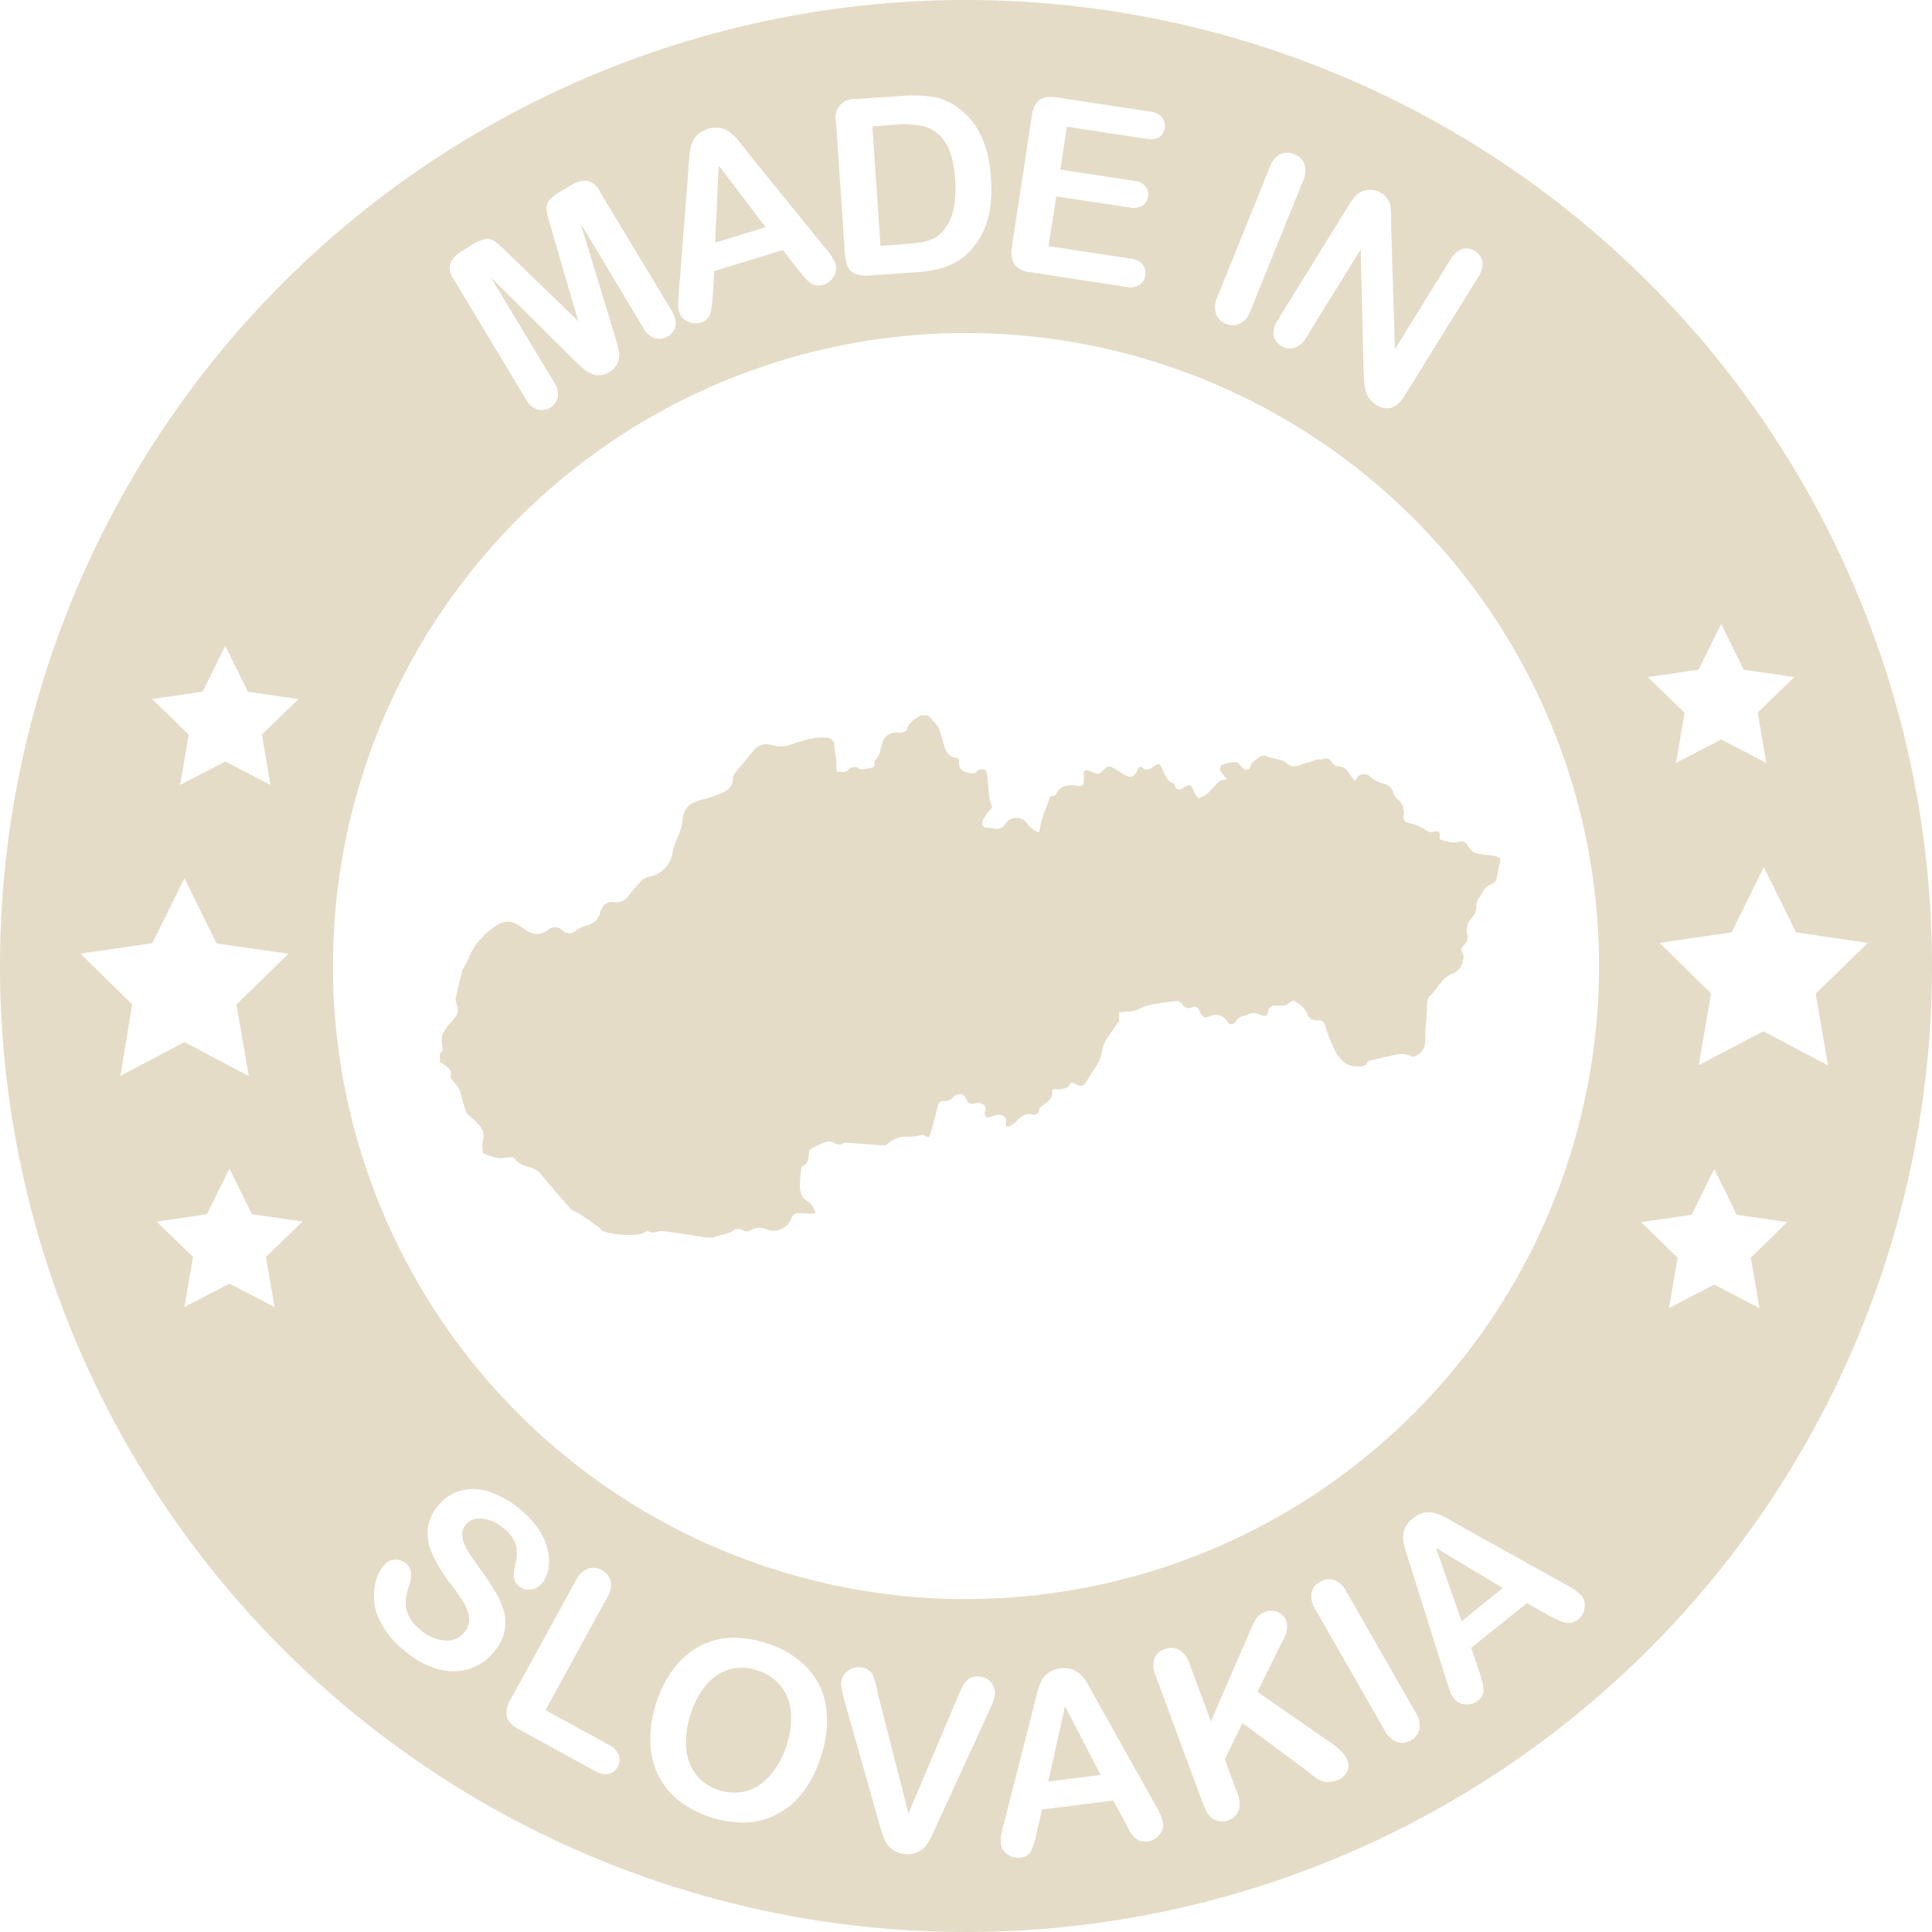
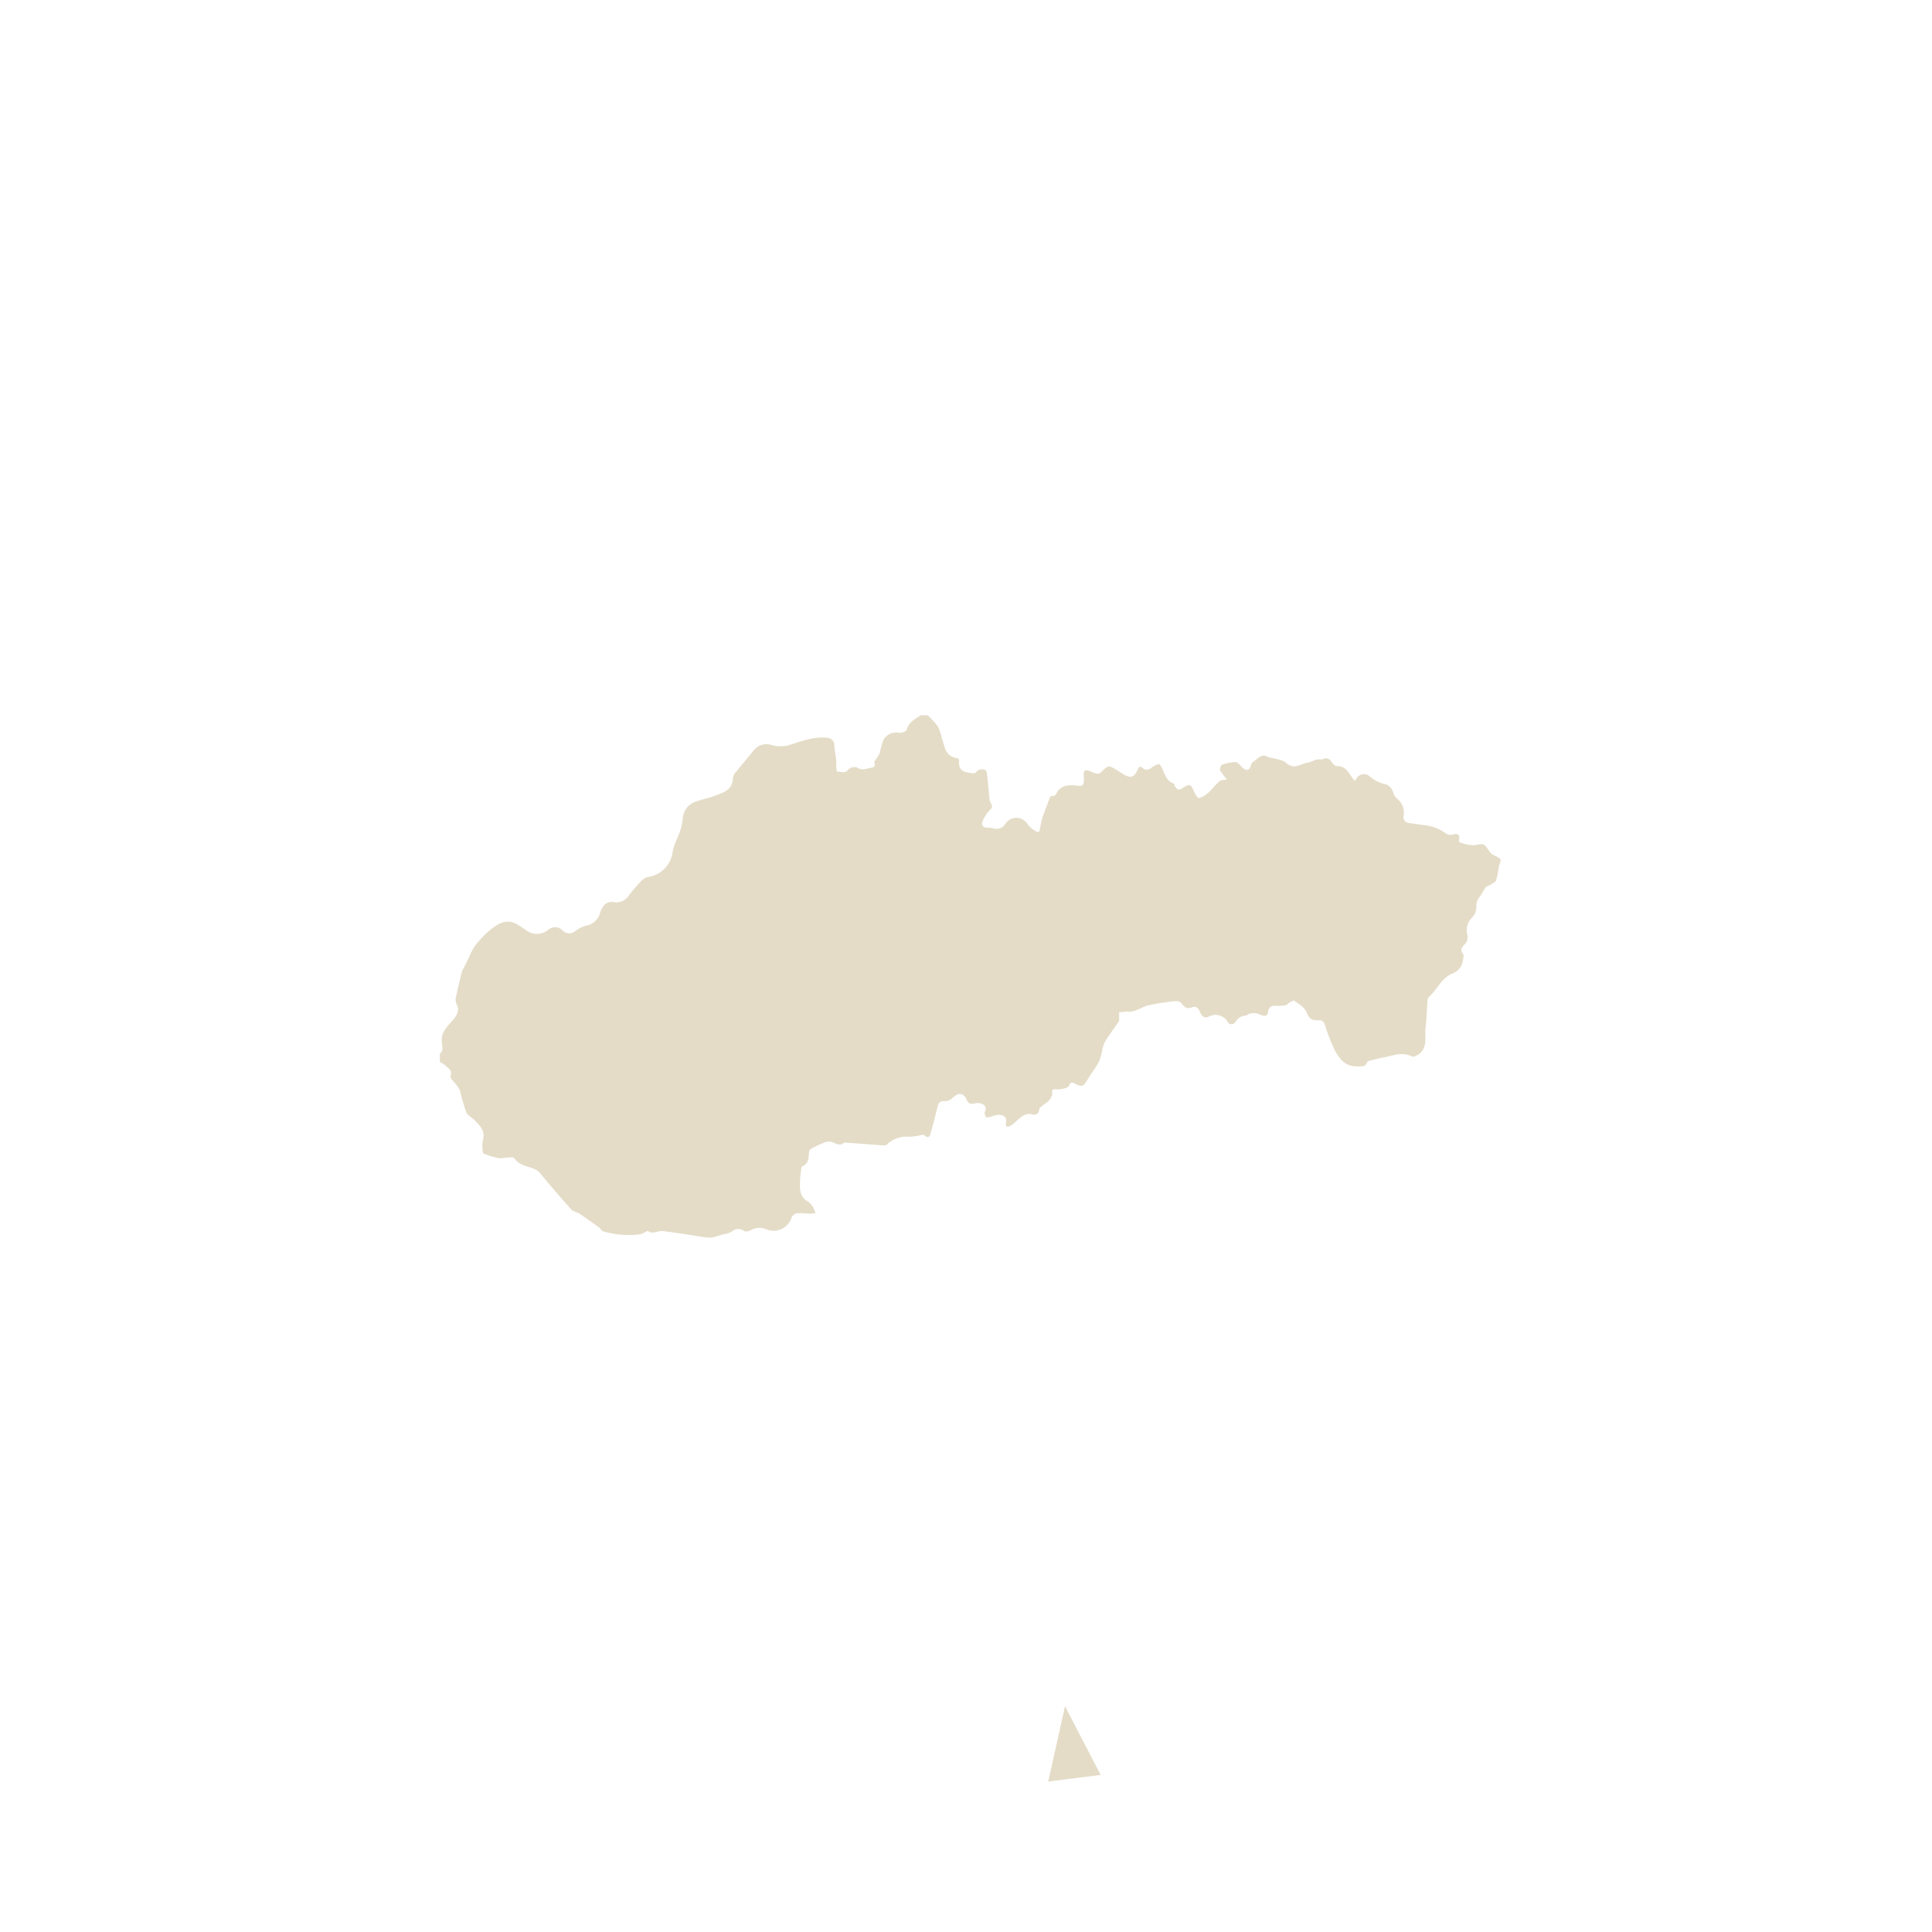
<svg xmlns="http://www.w3.org/2000/svg" viewBox="0 0 328.88 328.88">
  <defs>
    <style>.a{fill:#e4dcc7;}</style>
  </defs>
  <polygon class="a" points="178.44 303.27 187.36 302.14 181.29 290.44 178.44 303.27" />
-   <polygon class="a" points="248.81 275.98 255.81 270.33 244.44 263.5 248.81 275.98" />
-   <path class="a" d="M136.24,290.31a8.33,8.33,0,0,0-4-2.52,8.25,8.25,0,0,0-3.42-.34,7.52,7.52,0,0,0-3.14,1.13,9.5,9.5,0,0,0-2.67,2.69,14.83,14.83,0,0,0-2,4.19,15.1,15.1,0,0,0-.75,4.62,9.62,9.62,0,0,0,.73,3.82,7.77,7.77,0,0,0,2,2.74,8.48,8.48,0,0,0,7.45,1.78,8.16,8.16,0,0,0,4-2.53,14,14,0,0,0,3-5.4,14.2,14.2,0,0,0,.67-5.79A8,8,0,0,0,136.24,290.31Z" transform="translate(-3.5 -3.5)" />
-   <polygon class="a" points="122.33 28.14 121.74 41.31 130.33 38.68 122.33 28.14" />
-   <path class="a" d="M158,45c1-.06,1.8-.15,2.37-.24a7.21,7.21,0,0,0,1.75-.53,4.87,4.87,0,0,0,1.54-1c1.91-1.86,2.73-4.88,2.44-9.09q-.3-4.44-1.79-6.55A6,6,0,0,0,160.75,25a16,16,0,0,0-4.79-.28L152,25l1.38,20.36Z" transform="translate(-3.5 -3.5)" />
-   <path class="a" d="M167.94,3.5A164.44,164.44,0,1,0,332.38,167.94,164.44,164.44,0,0,0,167.94,3.5Zm124.7,114,3.85-7.79,3.84,7.79,8.61,1.25-6.23,6.07,1.47,8.56-7.69-4-7.69,4,1.46-8.56L284,118.76Zm-57.9-81.07a3.36,3.36,0,0,1,1.89-.6,3.54,3.54,0,0,1,2,.53,3.24,3.24,0,0,1,1.05,1,3.47,3.47,0,0,1,.5,1.15A7.33,7.33,0,0,1,240.3,40c0,.52,0,1.12,0,1.73l.66,21.21,9.41-15.21a3.92,3.92,0,0,1,2-1.83,2.55,2.55,0,0,1,2.18.32,2.67,2.67,0,0,1,1.3,1.83,3.9,3.9,0,0,1-.73,2.62L242.66,70.78q-2.08,3.38-4.87,1.64a4.15,4.15,0,0,1-1.13-1,3.85,3.85,0,0,1-.66-1.29,8.56,8.56,0,0,1-.27-1.58c0-.56-.07-1.13-.1-1.71l-.5-20.9-9.27,15a3.79,3.79,0,0,1-2.05,1.79,2.84,2.84,0,0,1-3.47-2v-.14A3.77,3.77,0,0,1,221,58l12.2-19.73A6.82,6.82,0,0,1,234.74,36.44ZM210.75,54l8.89-22a4,4,0,0,1,1.82-2.25,2.86,2.86,0,0,1,2.36,0,2.91,2.91,0,0,1,1.72,1.68,3.94,3.94,0,0,1-.25,2.9l-8.89,22a4,4,0,0,1-1.84,2.27,2.9,2.9,0,0,1-2.41,0,2.8,2.8,0,0,1-1.65-1.68A4,4,0,0,1,210.75,54Zm-35-8.46,3.4-22.34a5.06,5.06,0,0,1,.71-2.06,2.37,2.37,0,0,1,1.38-1,5.24,5.24,0,0,1,2.16-.06l15.89,2.42a3.09,3.09,0,0,1,2.05,1,2.42,2.42,0,0,1-.51,3.37,3.14,3.14,0,0,1-2.15.26l-13.56-2.06L184,32.37l12.49,1.9a3,3,0,0,1,2,.93,2.14,2.14,0,0,1,.42,1.74,2.16,2.16,0,0,1-.92,1.55,2.91,2.91,0,0,1-2.16.33l-12.52-1.88L182,45.39l14,2.14a3.09,3.09,0,0,1,2,1,2.29,2.29,0,0,1,.45,1.86,2.19,2.19,0,0,1-1,1.61,3.08,3.08,0,0,1-2.24.33L178.9,49.84a3.81,3.81,0,0,1-2.69-1.3A4,4,0,0,1,175.77,45.54Zm-27.7-25.09a3.13,3.13,0,0,1,1.22-.09h0l7.92-.54a21.62,21.62,0,0,1,5.33.21,9.89,9.89,0,0,1,4.16,1.88q5,3.69,5.51,11.88a23.88,23.88,0,0,1-.13,5,14.84,14.84,0,0,1-1.18,4.12,12.74,12.74,0,0,1-2.3,3.37,10.71,10.71,0,0,1-2.52,1.92,11.81,11.81,0,0,1-3,1.13,22.93,22.93,0,0,1-3.69.52l-7.92.54a5.08,5.08,0,0,1-2.53-.33,2.31,2.31,0,0,1-1.19-1.34,9.35,9.35,0,0,1-.42-2.35l-1.49-22A3.18,3.18,0,0,1,148.07,20.45Zm-29,32.92,1.63-20.92c0-.6.1-1.32.16-2.16a10.61,10.61,0,0,1,.37-2.16,4,4,0,0,1,.94-1.61,4.86,4.86,0,0,1,4-1.24,4.07,4.07,0,0,1,1.68.79,8.12,8.12,0,0,1,1.32,1.3c.4.48.92,1.15,1.56,2L143.9,45.62a9.61,9.61,0,0,1,1.83,2.8,2.6,2.6,0,0,1-.27,2.09,3,3,0,0,1-3,1.57,2.44,2.44,0,0,1-1-.41,7.15,7.15,0,0,1-1.12-1.08c-.4-.5-.79-1-1.1-1.34l-2.48-3.18-11.69,3.58-.24,4.11a14.47,14.47,0,0,1-.48,3.33,2.29,2.29,0,0,1-1.63,1.33,2.92,2.92,0,0,1-2.19-.21,2.56,2.56,0,0,1-1.4-1.57,4.53,4.53,0,0,1-.18-1.27A14.81,14.81,0,0,1,119.06,53.37ZM80.22,48.19a4.82,4.82,0,0,1,2-2l1.62-1a7.22,7.22,0,0,1,2.27-1,2.09,2.09,0,0,1,1.55.36,18.57,18.57,0,0,1,2.06,1.8l12.22,11.84L97.18,41.85a17.43,17.43,0,0,1-.63-2.66,2.11,2.11,0,0,1,.4-1.54,7.69,7.69,0,0,1,2-1.54l1.62-1a4.88,4.88,0,0,1,2.72-.84A3,3,0,0,1,105.54,36l12.29,20.38a3.82,3.82,0,0,1,.67,2.6,2.82,2.82,0,0,1-3.36,2.13H115a3.77,3.77,0,0,1-2-1.81L102.32,41.5l5.76,18.89c.37,1.23.62,2.15.75,2.75a3.79,3.79,0,0,1-.11,1.92,3.16,3.16,0,0,1-1.53,1.76,3.24,3.24,0,0,1-3.38.12,6.42,6.42,0,0,1-1.37-1c-.5-.41-.92-.85-1.38-1.3l-14-13.91L97.78,68.5a3.74,3.74,0,0,1,.67,2.61,2.82,2.82,0,0,1-3.38,2.12H95a3.79,3.79,0,0,1-2-1.82L80.71,51A3,3,0,0,1,80.22,48.19ZM38,121.25l3.85-7.8,3.85,7.8,8.6,1.25-6.22,6.06,1.46,8.57-7.69-4-7.69,4,1.47-8.57-6.23-6.06ZM17.19,165.83l12.23-1.77L34.9,153l5.47,11.09,12.23,1.77-8.85,8.63,2.09,12.19L34.9,180.89,24,186.65,26,174.46Zm31.58,51.65L50.24,226l-7.68-4-7.67,4,1.47-8.55-6.21-6,8.58-1.25,3.83-7.77,3.84,7.77L55,211.43Zm40.57,63.91a8.05,8.05,0,0,1-1.8,3.37,8.92,8.92,0,0,1-4.23,2.85,9.51,9.51,0,0,1-5.34,0,15.3,15.3,0,0,1-5.7-3.19,14.31,14.31,0,0,1-4.54-6,9.64,9.64,0,0,1-.47-4.61A7.29,7.29,0,0,1,68.81,270a2.6,2.6,0,0,1,3.66-.46l.15.12a2.28,2.28,0,0,1,.85,1.52,4.84,4.84,0,0,1-.3,2.13,12.37,12.37,0,0,0-.59,2.63,4.94,4.94,0,0,0,.41,2.43,6.83,6.83,0,0,0,2,2.52,7.19,7.19,0,0,0,4.18,1.87,3.81,3.81,0,0,0,3.32-1.32,3.31,3.31,0,0,0,.86-2.45,5.8,5.8,0,0,0-.88-2.61,35.76,35.76,0,0,0-2.29-3.29,28.17,28.17,0,0,1-3-4.85,8.72,8.72,0,0,1-.87-4.35,7.24,7.24,0,0,1,1.83-4.16,7.43,7.43,0,0,1,3.87-2.5,8.53,8.53,0,0,1,4.9.25,16.11,16.11,0,0,1,5.29,3.09,15,15,0,0,1,3.22,3.61,10.36,10.36,0,0,1,1.39,3.55,7.66,7.66,0,0,1,0,3.09,5.49,5.49,0,0,1-1.1,2.26,2.8,2.8,0,0,1-1.85,1,2.46,2.46,0,0,1-2-.56,2.26,2.26,0,0,1-.88-1.43,7.22,7.22,0,0,1,.21-2.07,7.78,7.78,0,0,0,.2-3.29,5.75,5.75,0,0,0-2.21-3.11A6.53,6.53,0,0,0,85.54,262a3,3,0,0,0-2.71,1,2.5,2.5,0,0,0-.63,1.51,4.12,4.12,0,0,0,.31,1.73,9,9,0,0,0,.86,1.69c.34.51.91,1.34,1.73,2.47a46.47,46.47,0,0,1,2.68,4A14.32,14.32,0,0,1,89.34,278,7.41,7.41,0,0,1,89.34,281.39Zm19.3,22.87a2.28,2.28,0,0,1-1.54,1.2,3.35,3.35,0,0,1-2.33-.49L91.88,297.9a3.87,3.87,0,0,1-2.09-2.15,4,4,0,0,1,.61-2.92l11.13-20.3a4,4,0,0,1,2.06-2,2.81,2.81,0,0,1,2.35.24,3,3,0,0,1,1.52,1.87,4,4,0,0,1-.59,2.78L96.35,294.61l10.83,5.93a3.28,3.28,0,0,1,1.64,1.72A2.31,2.31,0,0,1,108.64,304.26Zm34.66-1.92a20.37,20.37,0,0,1-2.76,5.78,13.79,13.79,0,0,1-4.16,3.89,12.46,12.46,0,0,1-5.37,1.7,18.07,18.07,0,0,1-12.07-3.8,12.43,12.43,0,0,1-3.5-4.44,13.32,13.32,0,0,1-1.23-5.59,19.81,19.81,0,0,1,.94-6.3A19.49,19.49,0,0,1,118,287.8a13.75,13.75,0,0,1,4.21-3.86,12.51,12.51,0,0,1,5.3-1.62,16.82,16.82,0,0,1,6.22.84,16,16,0,0,1,7.11,4.18,12.23,12.23,0,0,1,3.27,6.64A18.38,18.38,0,0,1,143.3,302.34Zm29.37-9.51a9.32,9.32,0,0,1-.38,1c-.15.32-.3.66-.45,1l-8.73,19c-.32.73-.63,1.42-.94,2.07a9.52,9.52,0,0,1-1,1.72,4,4,0,0,1-3.57,1.49,4.18,4.18,0,0,1-2-.64,4,4,0,0,1-1.28-1.37,9.73,9.73,0,0,1-.77-1.86c-.21-.69-.42-1.42-.62-2.18l-5.67-20L147,292a7.36,7.36,0,0,1-.25-1.13,4.79,4.79,0,0,1-.05-1,2.68,2.68,0,0,1,1-1.84,2.78,2.78,0,0,1,2.17-.7,2.49,2.49,0,0,1,2.13,1.12,12.84,12.84,0,0,1,.88,3.15l5.27,20.61,8.34-19.73a21.14,21.14,0,0,1,1-2.16,3,3,0,0,1,1-1.05,2.6,2.6,0,0,1,1.72-.38,2.92,2.92,0,0,1,2.38,1.61,2.56,2.56,0,0,1,.28,1.33A4.92,4.92,0,0,1,172.67,292.83Zm28.19,23a2.85,2.85,0,0,1-2,1.13,2.65,2.65,0,0,1-1.25-.1,2.46,2.46,0,0,1-1-.58,6.55,6.55,0,0,1-.91-1.25,9.39,9.39,0,0,0-.76-1.49L193,310l-12.1,1.53-.94,4a12.79,12.79,0,0,1-1,3.2,2.27,2.27,0,0,1-1.83,1,2.83,2.83,0,0,1-2.12-.58,2.56,2.56,0,0,1-1.12-1.78,4.64,4.64,0,0,1,0-1.29c.08-.45.23-1.08.44-1.89l5.17-20.34c.15-.58.33-1.28.53-2.1a10.83,10.83,0,0,1,.73-2.07,4,4,0,0,1,1.21-1.42,4.25,4.25,0,0,1,2-.75,4.44,4.44,0,0,1,2.17.21,4.26,4.26,0,0,1,1.52,1.06,8.47,8.47,0,0,1,1.08,1.51q.47.82,1.2,2.19l10.23,18.26a10.25,10.25,0,0,1,1.32,3.08A2.6,2.6,0,0,1,200.86,315.82Zm31.93-10.7a3.07,3.07,0,0,1-1.76,1.44,3.69,3.69,0,0,1-2.13.21,4.7,4.7,0,0,1-1.77-.89c-.55-.44-1-.83-1.49-1.2L215,296.8,212,303l2.16,5.83a4,4,0,0,1,.16,2.92,2.9,2.9,0,0,1-1.76,1.63,3,3,0,0,1-1.54.13,2.84,2.84,0,0,1-1.43-.65,3.72,3.72,0,0,1-.79-1.13c-.21-.46-.49-1.14-.82-2l-7.76-21a4.06,4.06,0,0,1-.21-2.87,2.78,2.78,0,0,1,1.75-1.63,2.91,2.91,0,0,1,2.4.08,3.93,3.93,0,0,1,1.8,2.33l3.66,9.88,6.88-15.84a10.87,10.87,0,0,1,.91-1.76,2.72,2.72,0,0,1,1.36-1,3,3,0,0,1,2.26,0,2.51,2.51,0,0,1,1.41,1.48,3.72,3.72,0,0,1-.37,2.95l-4.51,9.15,12.25,8.5a14.76,14.76,0,0,1,2,1.62,4.26,4.26,0,0,1,1.07,1.58A2.36,2.36,0,0,1,232.79,305.12Zm12.33-7.27a2.89,2.89,0,0,1-1.47,1.9,2.82,2.82,0,0,1-2.35.27,4,4,0,0,1-2.11-2l-11.77-20.56a4,4,0,0,1-.65-2.82,2.84,2.84,0,0,1,1.43-1.88,2.88,2.88,0,0,1,2.39-.31,4,4,0,0,1,2.12,2L244.47,295A4,4,0,0,1,245.12,297.85Zm28.12-20.71a2.88,2.88,0,0,1-1.09,2,2.73,2.73,0,0,1-1.11.57,2.6,2.6,0,0,1-1.11,0,6.13,6.13,0,0,1-1.43-.58,15.93,15.93,0,0,1-1.56-.75l-3.49-2L253.94,284l1.31,3.9a13.6,13.6,0,0,1,.8,3.27,2.3,2.3,0,0,1-1,1.84,2.86,2.86,0,0,1-2.11.62,2.55,2.55,0,0,1-1.89-.93,4.39,4.39,0,0,1-.64-1.11c-.16-.43-.37-1-.62-1.85l-6.3-20c-.18-.58-.4-1.26-.66-2.07a10.47,10.47,0,0,1-.46-2.14,4,4,0,0,1,.27-1.85A4.21,4.21,0,0,1,244,262a4.09,4.09,0,0,1,2-1,4,4,0,0,1,1.85.1,8.81,8.81,0,0,1,1.71.71c.55.3,1.27.71,2.17,1.24L270,273.22a9.89,9.89,0,0,1,2.74,1.92A2.66,2.66,0,0,1,273.24,277.14Zm-105.3-1.44A107.76,107.76,0,1,1,275.7,167.94,107.77,107.77,0,0,1,167.94,275.7ZM303,226.17l-7.69-4-7.7,4,1.47-8.57-6.22-6.06,8.6-1.25,3.85-7.8,3.84,7.8,8.6,1.25-6.22,6.06Zm.68-47.11-11,5.76,2.09-12.21L286,164l12.26-1.78,5.49-11.12,5.48,11.12L321.46,164l-8.88,8.65,2.1,12.21Z" transform="translate(-3.5 -3.5)" />
-   <path class="a" d="M243.18,143.58h0a1,1,0,0,1-.75-1.2,3,3,0,0,0-1-2.83,2.13,2.13,0,0,1-.76-1.08,2,2,0,0,0-1.77-1.58,6.13,6.13,0,0,1-2.19-1.18,1.41,1.41,0,0,0-.37-.27h0a1.44,1.44,0,0,0-1.94.63,3.09,3.09,0,0,1-.33.39,2.14,2.14,0,0,0-.23-.38c-.77-.92-1.17-2.24-2.77-2.15-.31,0-.71-.47-.95-.8a1,1,0,0,0-1.35-.42c-.37.12-.75,0-1.23.12s-.92.42-1.39.48c-1.19.16-2.27,1.28-3.64.11-.71-.65-1.88-.7-2.88-1h-.19c-1.25-.84-1.88.37-2.72.84-.13.07-.2.3-.26.48-.27.93-.76,1.06-1.49.4-.37-.34-.76-.91-1.15-.91a7.36,7.36,0,0,0-2.32.46c-.19.06-.33.66-.34.84s.21.38.34.56c.27.37.55.73.83,1.09-.42.09-1,.06-1.24.3-.7.61-1.25,1.38-1.94,2a4,4,0,0,1-1.54.87c-.16.08-.62-.54-.77-.92-.62-1.5-.75-1.59-2.13-.71-.67.43-.91,0-1.23-.39-.12-.11,0-.44-.12-.44-1.63-.48-1.6-2.24-2.44-3.24a.45.45,0,0,0-.45,0,5.49,5.49,0,0,0-1,.57,1.08,1.08,0,0,1-1.48,0c-.35-.29-.59-.26-.79.21-.63,1.47-1.24,1.64-2.63.77-.29-.19-.58-.39-.88-.57-1.5-.91-1.53-.89-2.78.35a.83.83,0,0,1-.64.23,7.1,7.1,0,0,1-1.27-.45c-.86-.36-1.11,0-1,.83v.67c0,.76-.16,1.13-1,1a6.05,6.05,0,0,0-2.08,0,2.69,2.69,0,0,0-1.19.71c-.42.36-.41,1.25-1.3,1,0,0-.14.13-.14.13-.46,1.21-.95,2.42-1.35,3.65-.24.74-.33,1.52-.51,2.27a.44.44,0,0,1-.38.09,5.35,5.35,0,0,1-1.56-1.19,2.23,2.23,0,0,0-3.85-.18,1.73,1.73,0,0,1-2.08.76,3.39,3.39,0,0,0-.84-.1c-.91,0-1.24-.39-.91-1.2a5.9,5.9,0,0,1,1.25-1.87c.44-.44.34-.7.09-1.14a2.94,2.94,0,0,1-.25-1.06c-.15-1.41-.23-2.82-.45-4.22-.09-.6-1.3-.57-1.68-.1s-.65.31-1.17.25c-1.37-.13-2-.75-1.83-2.13,0-.12-.19-.38-.31-.38a2.36,2.36,0,0,1-2.14-1.84c-.38-1.06-.6-2.21-1-3.21a5.12,5.12,0,0,0-1-1.31c-.27-.33-.59-.62-.89-.93h-1.16c-1,.62-2.09,1.17-2.44,2.51-.07.26-.85.48-1.28.48a2.47,2.47,0,0,0-2.63,1.14,11.72,11.72,0,0,0-.63,2.17,4.48,4.48,0,0,1-.44.84c-.17.32-.58.7-.5.92.22.68-.17.82-.61.89-.78.12-1.52.52-2.35-.07a1.54,1.54,0,0,0-1.48.35c-.58.82-1.29.24-1.91.41a5.88,5.88,0,0,1-.14-.73V133c-.09-.89-.31-1.9-.33-2.67s-.64-1.27-1.55-1.27c-2.3-.14-4.34.74-6.47,1.37a5.65,5.65,0,0,1-2.71-.12,2.75,2.75,0,0,0-3.1,1.06c-1,1.23-2,2.41-3,3.63a1.79,1.79,0,0,0-.44.93c0,1.72-1.21,2.37-2.56,2.84-1,.41-2.14.69-3.21,1-2,.58-2.71,1.64-2.85,3.75a10.86,10.86,0,0,1-.85,2.66,13.66,13.66,0,0,0-.77,2.14,4.91,4.91,0,0,1-4.19,4.46,2.47,2.47,0,0,0-1.2.72A26.39,26.39,0,0,0,110.5,156a2.52,2.52,0,0,1-2.52,1.07,1.8,1.8,0,0,0-2,1.07,2.93,2.93,0,0,0-.31.7,3,3,0,0,1-2.46,2.24,5.64,5.64,0,0,0-1.77.92,1.61,1.61,0,0,1-2.18-.11,1.76,1.76,0,0,0-2.45-.1,3.05,3.05,0,0,1-3.83,0c-.21-.15-.44-.27-.65-.42-2.08-1.52-3.35-1.23-5.58.58a18,18,0,0,0-2.42,2.59,12.6,12.6,0,0,0-1,1.93c-.31.67-.65,1.34-1,2a1.11,1.11,0,0,0-.18.34c-.35,1.43-.7,2.86-1,4.3a1.85,1.85,0,0,0,0,1.14c.81,1.49-.13,2.4-1,3.4a6.84,6.84,0,0,0-1.25,1.77,3.38,3.38,0,0,0-.15,1.81c.11.65.18,1.19-.37,1.65v1.42a3.49,3.49,0,0,1,.89.53c.44.51,1.28.75.92,1.83-.13.38.7,1.08,1.09,1.64a3,3,0,0,1,.5.81,38.06,38.06,0,0,0,1.1,3.74c.23.56,1,.9,1.43,1.37.91.92,1.83,1.8,1.4,3.34a6,6,0,0,0,0,2.15c0,.16.46.3.72.4.49.17,1,.31,1.48.43a3,3,0,0,0,.94.13,12,12,0,0,1,1.89-.16c.28,0,.51.48.79.7a5,5,0,0,0,1,.63c1.06.4,2.2.47,3,1.47,1.69,2.08,3.44,4.08,5.22,6.08.34.37,1,.44,1.43.74,1.12.75,2.21,1.54,3.3,2.32.24.18.39.55.65.64a15.14,15.14,0,0,0,6.24.53,3.12,3.12,0,0,0,.93-.37c.17-.07.42-.24.51-.19.85.61,1.67-.09,2.46,0,2.51.28,5,.72,7.51,1.1h1l1.82-.53a5,5,0,0,0,1.45-.46,1.66,1.66,0,0,1,2.18-.09c.17.16.71,0,1-.13a3,3,0,0,1,2.67-.21l.35.13h0a3.19,3.19,0,0,0,4-2.14,1.36,1.36,0,0,1,.89-.7,16,16,0,0,1,2.19.07c.36,0,.68-.08,1-.08a6.9,6.9,0,0,0-.5-1.15,3.28,3.28,0,0,0-.91-.91c-1.48-.93-1.26-2.38-1.21-3.78,0-.54.11-1.09.18-1.63,0-.18.07-.46.18-.51,1.26-.5,1-1.63,1.2-2.63,0-.19.32-.37.53-.48a16.42,16.42,0,0,1,2-.92,2.06,2.06,0,0,1,1.34-.12c.66.27,1.26.75,2,.17a.45.45,0,0,1,.28-.06l6.41.48c.2,0,.49,0,.6-.11a4.84,4.84,0,0,1,3.92-1.36,11.37,11.37,0,0,0,2-.3c.15,0,.36-.07.44,0,1,.88,1.05-.12,1.21-.63.41-1.36.74-2.75,1.08-4.13.18-.71.45-1.11,1.33-1a2,2,0,0,0,1.37-.67c.9-.84,1.82-.71,2.26.41.27.7.75.83,1.47.62a1.81,1.81,0,0,1,1.27.16l.15.08h0a.89.89,0,0,1,.21,1.23,1,1,0,0,0,.2.84c.12.17.52.06.78,0a5.16,5.16,0,0,1,1.44-.36c.72.06,1.39.35,1.18,1.35-.15.71.28.8.78.52a6.83,6.83,0,0,0,1.11-.9c.76-.67,1.46-1.36,2.69-1a.69.69,0,0,0,.35,0,.81.81,0,0,0,.72-.89c0-.2.31-.44.52-.6.9-.65,1.93-1.24,1.67-2.65a.83.83,0,0,1,.56-.19c.55.18,2.22-.14,2.38-.63.24-.72.57-.49,1-.27,1.2.6,1.46.39,2.09-.69s1.44-2.06,2-3.16a12.42,12.42,0,0,0,.59-2.25,6.22,6.22,0,0,1,.61-1.43c.66-1,1.39-2,2.08-3a.42.42,0,0,0,.12-.26V175.8a7.34,7.34,0,0,0,1.23-.13c1.42.23,2.43-.67,3.64-1a33.33,33.33,0,0,1,4.87-.76,1.19,1.19,0,0,1,.91.42c.48.64.86,1,1.78.64s1.18.52,1.43,1c.43.83.89.85,1.62.49a2.37,2.37,0,0,1,3,1c.28.53,1,.55,1.39-.07a2,2,0,0,1,1.63-1c.23,0,.44-.27.68-.32a3,3,0,0,1,1.08-.1,6,6,0,0,1,1,.36c.58.19,1,.1,1.11-.62v-.13a1.09,1.09,0,0,1,1.27-.87,6.28,6.28,0,0,0,1.62-.08c.27,0,.51-.35.76-.48s.64-.38.78-.29c.79.58,1.7,1,2.12,2,.5,1.23,1,1.38,2.33,1.32.24,0,.63.35.73.62a29.2,29.2,0,0,0,1.71,4.45c.79,1.47,1.83,2.9,4,2.77.74,0,1.23.08,1.53-.7.06-.14.34-.23.54-.28.76-.2,1.53-.4,2.3-.55,1.57-.28,3.11-1,4.75-.16.36.15,1-.2,1.36-.5,1.4-1.23.81-3.08,1-4.52s.19-2.9.31-4.35a1.23,1.23,0,0,1,.29-.8c1.39-1.22,2.1-3.2,4-3.95a2.76,2.76,0,0,0,1.76-2.33c.09-.32.17-.78,0-1-.53-.68-.19-1.15.26-1.6a1.69,1.69,0,0,0,.49-1.65,3,3,0,0,1,.86-3,2.56,2.56,0,0,0,.67-1.81,2.38,2.38,0,0,1,.62-1.72c.37-.5.62-1.09,1-1.59.15-.2.38-.14.74-.38s.88-.44,1-.77a15.3,15.3,0,0,0,.44-2.24c.07-.31.21-.65.31-1v-.39a4.28,4.28,0,0,0-.82-.5c-1.1-.17-2.23-.22-3.31-.47a2.33,2.33,0,0,1-1.17-.93c-.86-1.29-.87-1.2-2.41-.92a7,7,0,0,1-2.56-.51.3.3,0,0,1-.12-.25c.23-1.25-.31-1.28-1.31-1a1.38,1.38,0,0,1-1.06-.36,7.48,7.48,0,0,0-2.93-1.21Z" transform="translate(-3.5 -3.5)" />
+   <path class="a" d="M243.18,143.58h0a1,1,0,0,1-.75-1.2,3,3,0,0,0-1-2.83,2.13,2.13,0,0,1-.76-1.08,2,2,0,0,0-1.77-1.58,6.13,6.13,0,0,1-2.19-1.18,1.41,1.41,0,0,0-.37-.27h0a1.44,1.44,0,0,0-1.94.63,3.09,3.09,0,0,1-.33.39,2.14,2.14,0,0,0-.23-.38c-.77-.92-1.17-2.24-2.77-2.15-.31,0-.71-.47-.95-.8a1,1,0,0,0-1.35-.42c-.37.12-.75,0-1.23.12s-.92.42-1.39.48c-1.19.16-2.27,1.28-3.64.11-.71-.65-1.88-.7-2.88-1h-.19c-1.25-.84-1.88.37-2.72.84-.13.07-.2.3-.26.48-.27.93-.76,1.06-1.49.4-.37-.34-.76-.91-1.15-.91a7.36,7.36,0,0,0-2.32.46c-.19.06-.33.66-.34.84s.21.38.34.56c.27.37.55.73.83,1.09-.42.09-1,.06-1.24.3-.7.61-1.25,1.38-1.94,2a4,4,0,0,1-1.54.87c-.16.08-.62-.54-.77-.92-.62-1.5-.75-1.59-2.13-.71-.67.43-.91,0-1.23-.39-.12-.11,0-.44-.12-.44-1.63-.48-1.6-2.24-2.44-3.24a.45.45,0,0,0-.45,0,5.49,5.49,0,0,0-1,.57,1.08,1.08,0,0,1-1.48,0c-.35-.29-.59-.26-.79.21-.63,1.47-1.24,1.64-2.63.77-.29-.19-.58-.39-.88-.57-1.5-.91-1.53-.89-2.78.35a.83.83,0,0,1-.64.23,7.1,7.1,0,0,1-1.27-.45c-.86-.36-1.11,0-1,.83v.67c0,.76-.16,1.13-1,1a6.05,6.05,0,0,0-2.08,0,2.69,2.69,0,0,0-1.19.71c-.42.36-.41,1.25-1.3,1,0,0-.14.13-.14.13-.46,1.21-.95,2.42-1.35,3.65-.24.74-.33,1.52-.51,2.27a.44.44,0,0,1-.38.09,5.35,5.35,0,0,1-1.56-1.19,2.23,2.23,0,0,0-3.85-.18,1.73,1.73,0,0,1-2.08.76,3.39,3.39,0,0,0-.84-.1c-.91,0-1.24-.39-.91-1.2a5.9,5.9,0,0,1,1.25-1.87c.44-.44.34-.7.09-1.14a2.94,2.94,0,0,1-.25-1.06c-.15-1.41-.23-2.82-.45-4.22-.09-.6-1.3-.57-1.68-.1s-.65.31-1.17.25c-1.37-.13-2-.75-1.83-2.13,0-.12-.19-.38-.31-.38a2.36,2.36,0,0,1-2.14-1.84c-.38-1.06-.6-2.21-1-3.21a5.12,5.12,0,0,0-1-1.31c-.27-.33-.59-.62-.89-.93h-1.16c-1,.62-2.09,1.17-2.44,2.51-.07.26-.85.48-1.28.48a2.47,2.47,0,0,0-2.63,1.14,11.72,11.72,0,0,0-.63,2.17,4.48,4.48,0,0,1-.44.84c-.17.32-.58.7-.5.92.22.68-.17.82-.61.89-.78.12-1.52.52-2.35-.07a1.54,1.54,0,0,0-1.48.35c-.58.82-1.29.24-1.91.41a5.88,5.88,0,0,1-.14-.73V133c-.09-.89-.31-1.9-.33-2.67s-.64-1.27-1.55-1.27c-2.3-.14-4.34.74-6.47,1.37a5.65,5.65,0,0,1-2.71-.12,2.75,2.75,0,0,0-3.1,1.06c-1,1.23-2,2.41-3,3.63a1.79,1.79,0,0,0-.44.93c0,1.72-1.21,2.37-2.56,2.84-1,.41-2.14.69-3.21,1-2,.58-2.71,1.64-2.85,3.75a10.86,10.86,0,0,1-.85,2.66,13.66,13.66,0,0,0-.77,2.14,4.91,4.91,0,0,1-4.19,4.46,2.47,2.47,0,0,0-1.2.72A26.39,26.39,0,0,0,110.5,156a2.52,2.52,0,0,1-2.52,1.07,1.8,1.8,0,0,0-2,1.07,2.93,2.93,0,0,0-.31.7,3,3,0,0,1-2.46,2.24,5.64,5.64,0,0,0-1.77.92,1.61,1.61,0,0,1-2.18-.11,1.76,1.76,0,0,0-2.45-.1,3.05,3.05,0,0,1-3.83,0c-.21-.15-.44-.27-.65-.42-2.08-1.52-3.35-1.23-5.58.58a18,18,0,0,0-2.42,2.59,12.6,12.6,0,0,0-1,1.93c-.31.67-.65,1.34-1,2a1.11,1.11,0,0,0-.18.34c-.35,1.43-.7,2.86-1,4.3a1.85,1.85,0,0,0,0,1.14c.81,1.49-.13,2.4-1,3.4a6.84,6.84,0,0,0-1.25,1.77,3.38,3.38,0,0,0-.15,1.81c.11.65.18,1.19-.37,1.65v1.42a3.49,3.49,0,0,1,.89.53c.44.51,1.28.75.92,1.83-.13.38.7,1.08,1.09,1.64a3,3,0,0,1,.5.81,38.06,38.06,0,0,0,1.1,3.74c.23.56,1,.9,1.43,1.37.91.92,1.83,1.8,1.4,3.34a6,6,0,0,0,0,2.15c0,.16.46.3.72.4.49.17,1,.31,1.48.43a3,3,0,0,0,.94.13,12,12,0,0,1,1.89-.16c.28,0,.51.48.79.7a5,5,0,0,0,1,.63c1.06.4,2.2.47,3,1.47,1.69,2.08,3.44,4.08,5.22,6.08.34.37,1,.44,1.43.74,1.12.75,2.21,1.54,3.3,2.32.24.18.39.55.65.64a15.14,15.14,0,0,0,6.24.53,3.12,3.12,0,0,0,.93-.37c.17-.07.42-.24.51-.19.85.61,1.67-.09,2.46,0,2.51.28,5,.72,7.51,1.1h1l1.82-.53a5,5,0,0,0,1.45-.46,1.66,1.66,0,0,1,2.18-.09c.17.16.71,0,1-.13a3,3,0,0,1,2.67-.21l.35.13h0a3.19,3.19,0,0,0,4-2.14,1.36,1.36,0,0,1,.89-.7,16,16,0,0,1,2.19.07c.36,0,.68-.08,1-.08a6.9,6.9,0,0,0-.5-1.15,3.28,3.28,0,0,0-.91-.91c-1.48-.93-1.26-2.38-1.21-3.78,0-.54.11-1.09.18-1.63,0-.18.07-.46.18-.51,1.26-.5,1-1.63,1.2-2.63,0-.19.32-.37.53-.48a16.42,16.42,0,0,1,2-.92,2.06,2.06,0,0,1,1.34-.12c.66.27,1.26.75,2,.17a.45.45,0,0,1,.28-.06l6.41.48c.2,0,.49,0,.6-.11a4.84,4.84,0,0,1,3.92-1.36,11.37,11.37,0,0,0,2-.3c.15,0,.36-.07.44,0,1,.88,1.05-.12,1.21-.63.41-1.36.74-2.75,1.08-4.13.18-.71.45-1.11,1.33-1a2,2,0,0,0,1.37-.67c.9-.84,1.82-.71,2.26.41.27.7.75.83,1.47.62a1.81,1.81,0,0,1,1.27.16l.15.08h0a.89.89,0,0,1,.21,1.23,1,1,0,0,0,.2.84c.12.17.52.06.78,0a5.16,5.16,0,0,1,1.44-.36c.72.06,1.39.35,1.18,1.35-.15.71.28.8.78.52a6.83,6.83,0,0,0,1.11-.9c.76-.67,1.46-1.36,2.69-1a.69.69,0,0,0,.35,0,.81.81,0,0,0,.72-.89c0-.2.31-.44.52-.6.9-.65,1.93-1.24,1.67-2.65a.83.83,0,0,1,.56-.19c.55.18,2.22-.14,2.38-.63.24-.72.57-.49,1-.27,1.2.6,1.46.39,2.09-.69s1.44-2.06,2-3.16a12.42,12.42,0,0,0,.59-2.25,6.22,6.22,0,0,1,.61-1.43c.66-1,1.39-2,2.08-3a.42.42,0,0,0,.12-.26V175.8a7.34,7.34,0,0,0,1.23-.13c1.42.23,2.43-.67,3.64-1a33.33,33.33,0,0,1,4.87-.76,1.19,1.19,0,0,1,.91.42c.48.64.86,1,1.78.64s1.18.52,1.43,1c.43.83.89.85,1.62.49a2.37,2.37,0,0,1,3,1c.28.53,1,.55,1.39-.07a2,2,0,0,1,1.63-1c.23,0,.44-.27.68-.32a3,3,0,0,1,1.08-.1,6,6,0,0,1,1,.36c.58.19,1,.1,1.11-.62v-.13a1.09,1.09,0,0,1,1.27-.87,6.28,6.28,0,0,0,1.62-.08c.27,0,.51-.35.76-.48s.64-.38.78-.29c.79.58,1.7,1,2.12,2,.5,1.23,1,1.38,2.33,1.32.24,0,.63.35.73.62a29.2,29.2,0,0,0,1.71,4.45c.79,1.47,1.83,2.9,4,2.77.74,0,1.23.08,1.53-.7.06-.14.34-.23.54-.28.76-.2,1.53-.4,2.3-.55,1.57-.28,3.11-1,4.75-.16.36.15,1-.2,1.36-.5,1.4-1.23.81-3.08,1-4.52s.19-2.9.31-4.35a1.23,1.23,0,0,1,.29-.8c1.39-1.22,2.1-3.2,4-3.95a2.76,2.76,0,0,0,1.76-2.33c.09-.32.17-.78,0-1-.53-.68-.19-1.15.26-1.6a1.69,1.69,0,0,0,.49-1.65,3,3,0,0,1,.86-3,2.56,2.56,0,0,0,.67-1.81,2.38,2.38,0,0,1,.62-1.72c.37-.5.62-1.09,1-1.59.15-.2.38-.14.74-.38s.88-.44,1-.77a15.3,15.3,0,0,0,.44-2.24c.07-.31.21-.65.31-1v-.39a4.28,4.28,0,0,0-.82-.5a2.33,2.33,0,0,1-1.17-.93c-.86-1.29-.87-1.2-2.41-.92a7,7,0,0,1-2.56-.51.3.3,0,0,1-.12-.25c.23-1.25-.31-1.28-1.31-1a1.38,1.38,0,0,1-1.06-.36,7.48,7.48,0,0,0-2.93-1.21Z" transform="translate(-3.5 -3.5)" />
</svg>